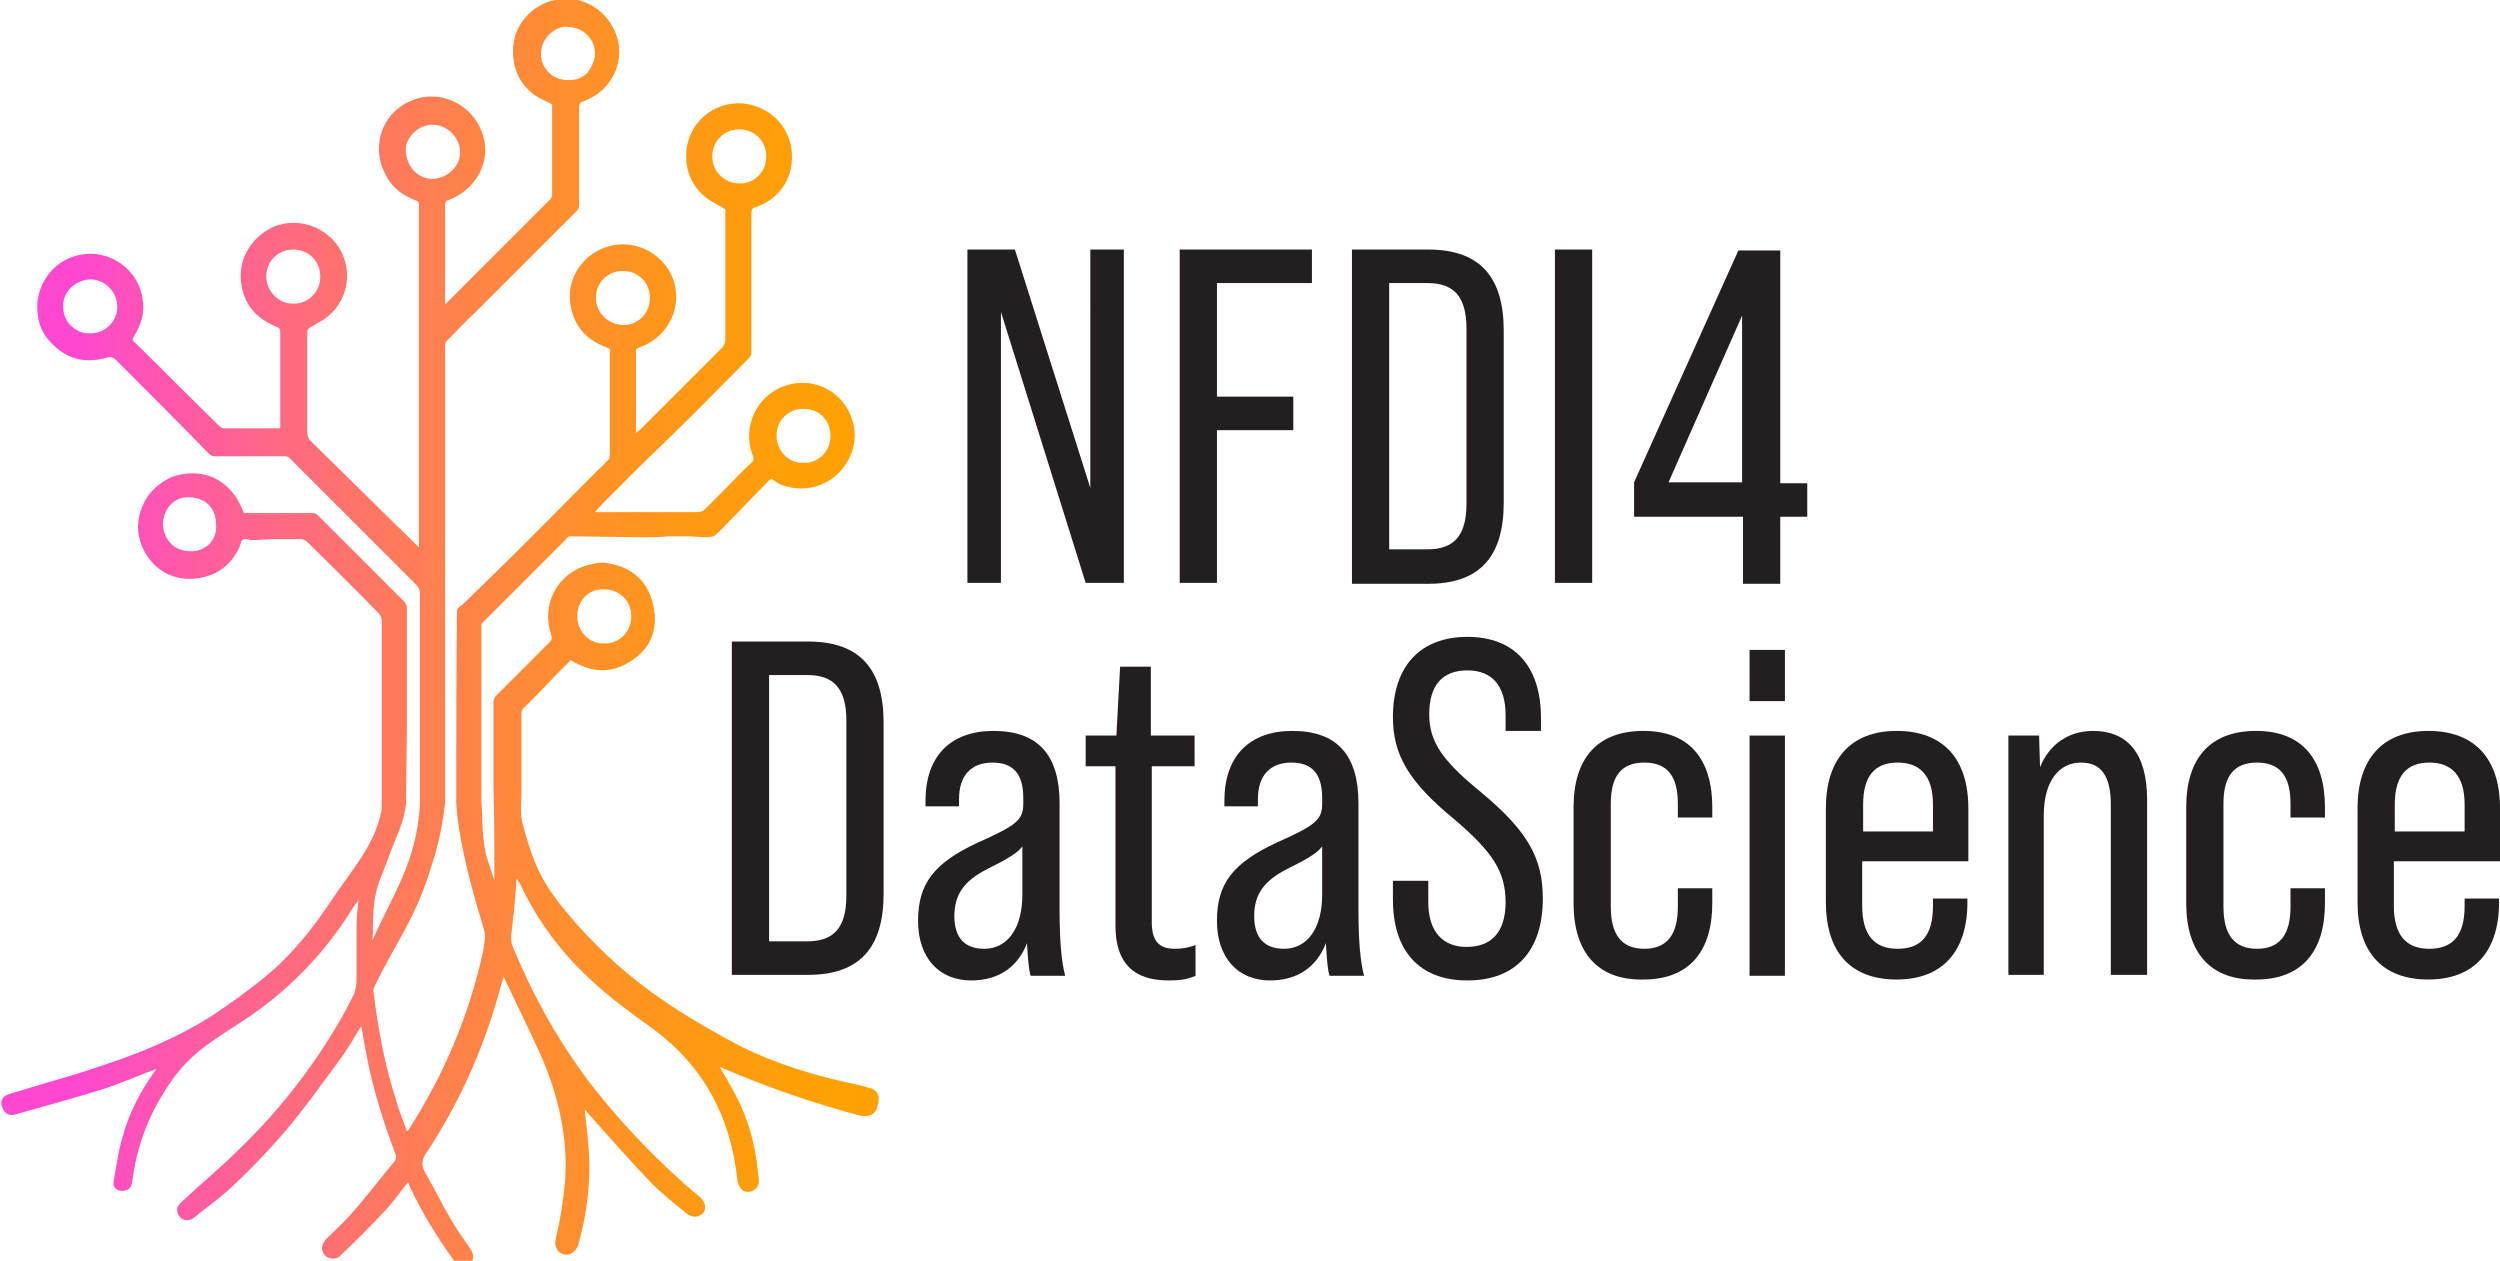
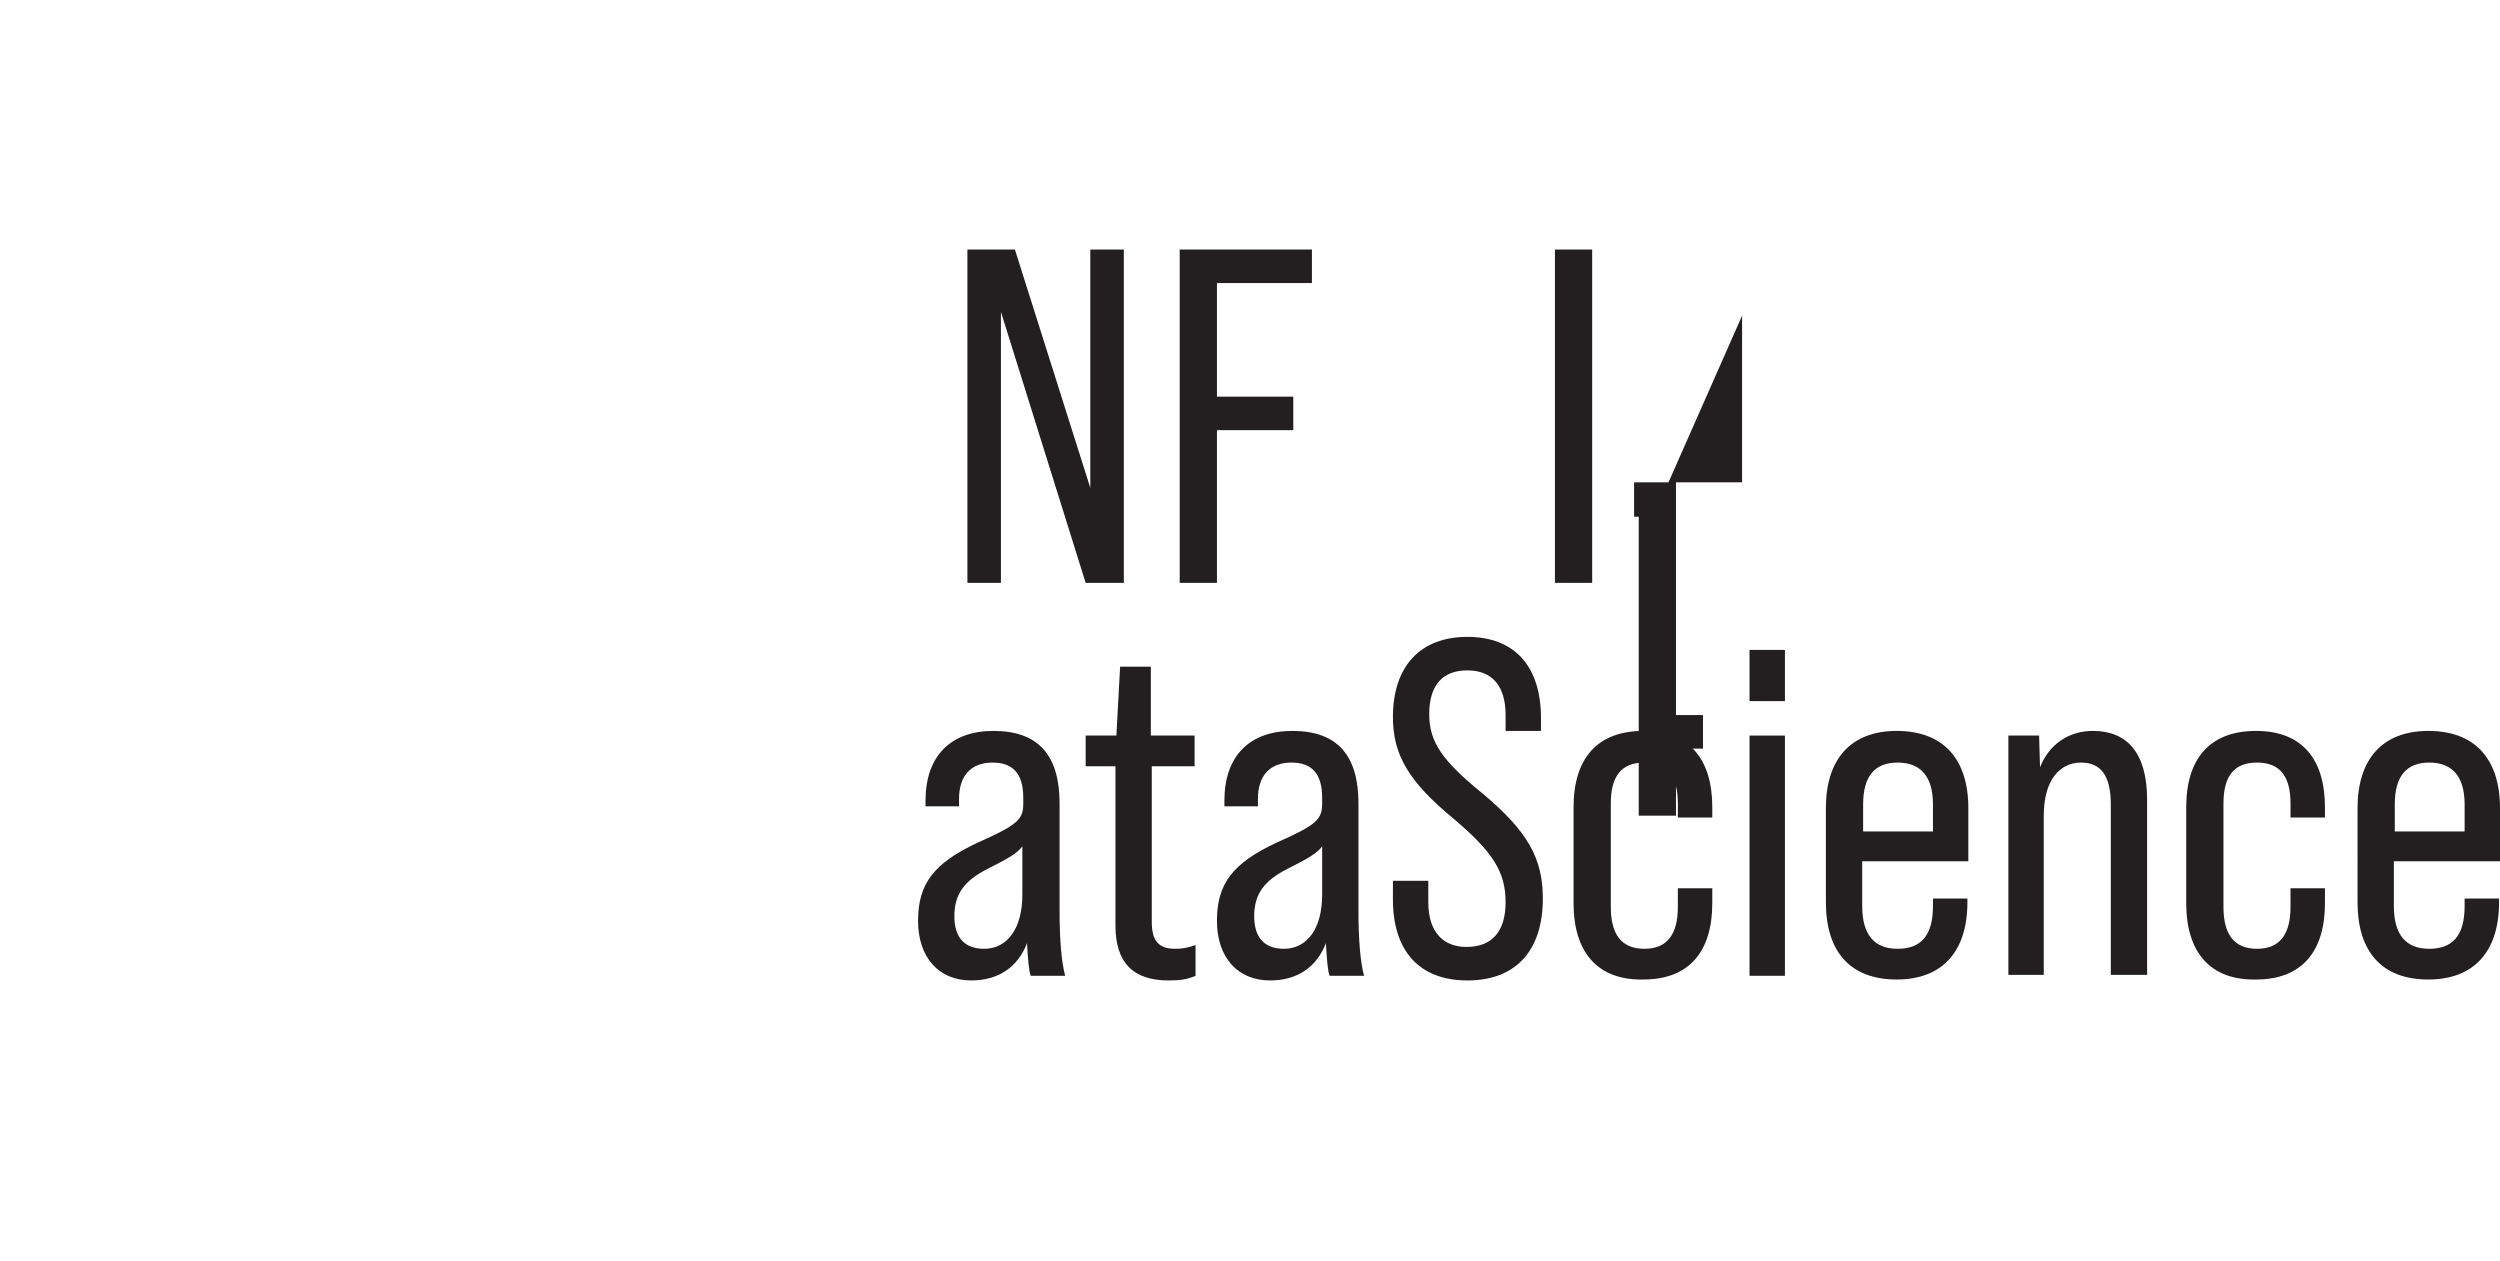
<svg xmlns="http://www.w3.org/2000/svg" version="1.1" id="Ebene_1" x="0px" y="0px" viewBox="0 0 268.5 135.4" style="enable-background:new 0 0 268.5 135.4;" xml:space="preserve">
  <style type="text/css">
	.st0{fill:#231F20;}
	.st1{fill:url(#SVGID_1_);}
</style>
  <g>
    <g>
      <path class="st0" d="M103.9,26.8h5.1l8.1,25.6V26.8h3.6v35.8h-4.1l-9.1-29.1v29.1h-3.6V26.8z" />
      <path class="st0" d="M126.7,26.8h14.2v3.6h-10.2v12.2h8.2v3.6h-8.2v16.4h-4V26.8z" />
-       <path class="st0" d="M145.2,26.8h8.2c5.5,0,8.1,2.9,8.1,8.7V54c0,5.8-2.6,8.7-8.1,8.7h-8.2V26.8z M153.3,59c2.8,0,4.2-1.4,4.2-4.9    V35.3c0-3.5-1.4-4.9-4.2-4.9h-4.1V59H153.3z" />
      <path class="st0" d="M167,26.8h4v35.8h-4V26.8z" />
-       <path class="st0" d="M187.1,55.5h-11.6v-3.7l11.2-24.9h4.5v25h2.9v3.6h-2.9v7.2h-4V55.5z M187.1,51.8V33.9l-7.9,17.9H187.1z" />
+       <path class="st0" d="M187.1,55.5h-11.6v-3.7h4.5v25h2.9v3.6h-2.9v7.2h-4V55.5z M187.1,51.8V33.9l-7.9,17.9H187.1z" />
    </g>
    <g>
-       <path class="st0" d="M78.6,68.9h8.2c5.5,0,8.1,2.9,8.1,8.7v18.4c0,5.8-2.6,8.7-8.1,8.7h-8.2V68.9z M86.7,101.1    c2.8,0,4.2-1.4,4.2-4.9V77.4c0-3.5-1.4-4.9-4.2-4.9h-4.1v28.6H86.7z" />
      <path class="st0" d="M110.7,104.8c-0.2-0.5-0.3-1.8-0.4-3.5c-1,2.6-3.1,4-6,4c-3.5,0-5.7-2.5-5.7-6.4c0-4,1.7-6.2,6.4-8.4    c4.3-1.9,4.9-2.5,4.9-4.2v-0.6c0-2.6-1.1-3.8-3.3-3.8c-2.3,0-3.6,1.4-3.6,3.9v0.8h-3.6V86c0-4.8,2.7-7.5,7.3-7.5    c4.9,0,7.1,2.7,7.1,7.8v11.5c0,3.2,0.2,5.5,0.6,7H110.7z M109.8,96.1v-5.2c-0.5,0.7-1.5,1.3-3.7,2.4c-2.6,1.3-3.6,2.8-3.6,5.1    c0,2.3,1.1,3.5,3.2,3.5C108.2,101.9,109.8,99.7,109.8,96.1z" />
      <path class="st0" d="M123.7,82.3V99c0,2,0.7,2.9,2.5,2.9c0.7,0,1.4-0.1,2.2-0.4v3.3c-0.9,0.4-1.7,0.5-2.9,0.5    c-3.8,0-5.7-1.9-5.7-5.9V82.3h-3.2V79h3.3l0.4-7.4h3.3V79h4.7v3.3H123.7z" />
      <path class="st0" d="M142.8,104.8c-0.2-0.5-0.3-1.8-0.4-3.5c-1,2.6-3.1,4-6,4c-3.5,0-5.7-2.5-5.7-6.4c0-4,1.7-6.2,6.4-8.4    c4.3-1.9,4.9-2.5,4.9-4.2v-0.6c0-2.6-1.1-3.8-3.3-3.8c-2.3,0-3.6,1.4-3.6,3.9v0.8h-3.6V86c0-4.8,2.7-7.5,7.3-7.5    c4.9,0,7.1,2.7,7.1,7.8v11.5c0,3.2,0.2,5.5,0.6,7H142.8z M142,96.1v-5.2c-0.5,0.7-1.5,1.3-3.7,2.4c-2.6,1.3-3.6,2.8-3.6,5.1    c0,2.3,1.1,3.5,3.2,3.5C140.4,101.9,142,99.7,142,96.1z" />
      <path class="st0" d="M149.6,96.6v-2h3.8v2.3c0,3.2,1.6,4.8,4.1,4.8c2.6,0,4.2-1.5,4.2-4.8c0-3.3-1.4-5.4-5.5-8.9    c-5-4.1-6.6-7-6.6-11c0-5.4,2.9-8.6,8-8.6s7.9,3.2,7.9,8.7v1.4h-3.8v-1.7c0-3.2-1.5-4.8-4.1-4.8c-2.6,0-4.1,1.5-4.1,4.7    c0,3,1.4,5,5.7,8.5c4.9,4.1,6.5,7,6.5,11.3c0,5.6-2.9,8.8-8.1,8.8C152.4,105.3,149.6,102.1,149.6,96.6z" />
      <path class="st0" d="M169,97V86.7c0-5.3,2.6-8.2,7.5-8.2c5,0,7.4,3.1,7.4,8.2v1.1h-3.7v-1.5c0-2.9-1.1-4.4-3.6-4.4    s-3.6,1.5-3.6,4.4v11.1c0,2.9,1.1,4.5,3.6,4.5s3.6-1.6,3.6-4.5v-2h3.7V97c0,5.1-2.4,8.2-7.4,8.2C171.6,105.3,169,102.3,169,97z" />
      <path class="st0" d="M187.9,69.8h3.8v5.5h-3.8V69.8z M187.9,79h3.8v25.8h-3.8V79z" />
      <path class="st0" d="M211.4,86.8v5.7H200v4.8c0,3.1,1.3,4.6,3.8,4.6c2.5,0,3.8-1.4,3.8-4.6v-0.8h3.7v0.4c0,5.3-2.7,8.3-7.6,8.3    c-5,0-7.6-3-7.6-8.3V86.8c0-5.3,2.7-8.3,7.6-8.3C208.7,78.5,211.4,81.5,211.4,86.8z M207.6,89.3v-2.9c0-3.1-1.4-4.5-3.8-4.5    s-3.7,1.4-3.7,4.5v2.9H207.6z" />
      <path class="st0" d="M230.6,85.9v18.8h-3.9V86.4c0-3-1-4.5-3.2-4.5c-2.3,0-4,1.9-4,5.7v17.1h-3.8V79h3.3l0.1,3.4    c1-2.5,3.1-3.9,5.7-3.9C228.4,78.5,230.6,80.8,230.6,85.9z" />
      <path class="st0" d="M234.8,97V86.7c0-5.3,2.6-8.2,7.5-8.2c5,0,7.4,3.1,7.4,8.2v1.1H246v-1.5c0-2.9-1.1-4.4-3.6-4.4    s-3.6,1.5-3.6,4.4v11.1c0,2.9,1.1,4.5,3.6,4.5s3.6-1.6,3.6-4.5v-2h3.7V97c0,5.1-2.4,8.2-7.4,8.2C237.4,105.3,234.8,102.3,234.8,97    z" />
      <path class="st0" d="M268.5,86.8v5.7h-11.4v4.8c0,3.1,1.3,4.6,3.8,4.6c2.5,0,3.8-1.4,3.8-4.6v-0.8h3.7v0.4c0,5.3-2.7,8.3-7.6,8.3    c-5,0-7.6-3-7.6-8.3V86.8c0-5.3,2.7-8.3,7.6-8.3C265.8,78.5,268.5,81.5,268.5,86.8z M264.7,89.3v-2.9c0-3.1-1.4-4.5-3.8-4.5    s-3.7,1.4-3.7,4.5v2.9H264.7z" />
    </g>
    <linearGradient id="SVGID_1_" gradientUnits="userSpaceOnUse" x1="0" y1="67.704" x2="94.37" y2="67.704">
      <stop offset="9.279279e-02" style="stop-color:#FF48CF" />
      <stop offset="0.129" style="stop-color:#FF4EC2" />
      <stop offset="0.303" style="stop-color:#FF6787" />
      <stop offset="0.47" style="stop-color:#FF7C57" />
      <stop offset="0.628" style="stop-color:#FF8D31" />
      <stop offset="0.773" style="stop-color:#FF9816" />
      <stop offset="0.902" style="stop-color:#FF9F06" />
      <stop offset="1" style="stop-color:#FFA200" />
    </linearGradient>
-     <path class="st1" d="M93.6,116.9c-0.5-0.1-1-0.3-1.5-0.4c-4.4-0.9-8.7-2.2-12.7-4.2c-5.1-2.7-10-5.7-14.2-9.7   c-1.6-1.5-3.1-3.1-4.5-4.8c-2.3-2.8-3.2-4.6-4.2-8c-0.6-2.1-0.6-2-0.5-4.3l0-0.6c0-3.8,0-4.5,0-8.3c0-0.2,0.1-0.5,0.3-0.6   c1.1-1.1,2.2-2.2,3.2-3.3c0.6-0.6,1.2-1.2,1.8-1.8c2.1,1.3,4.2,1.5,6.3,0.2c2.2-1.3,3.1-3.4,2.6-5.9c-0.5-2.7-2.3-4.3-4.9-4.7   c-0.3-0.1-0.8-0.1-1.4,0c-0.3,0.1-0.5,0.1-0.8,0.2c-3.3,0.9-5,4.3-3.9,7.5c0.1,0.3,0.1,0.5-0.2,0.8c-1.9,1.9-3.8,3.8-5.7,5.7   c-0.2,0.2-0.3,0.4-0.3,0.7c0,5.1,0,2.9,0,8v1c0.1,3.2,0.1,7.1,0.1,10.2l-0.9-2.8c-0.5-2.5-0.3-3.2-0.5-5.7l0-19.1   c3-3,6.1-6.1,9.1-9.1c0.1-0.1,0.2-0.3,0.4-0.3c0.8,0,7.1,0.1,8,0.1c0.8,0,1.7,0,2.5-0.1c0.7,0,1.4,0,2.1,0c0.7,0,1.4,0.1,2.2,0.1   c0.3,0,0.7-0.1,0.9-0.3c0.6-0.5,1.1-1.1,1.6-1.6c1.4-1.4,2.7-2.8,4.1-4.2c0.2-0.2,0.3-0.2,0.5,0c0.3,0.2,0.6,0.4,0.9,0.5   c1.4,0.5,2.9,0.5,4.3-0.1c2.4-1,4.1-3.9,3.3-6.7c-0.9-3.2-4.1-4.9-7.2-3.9c-3.1,1-4.7,4.4-3.6,7.4c0.1,0.3,0.3,0.6-0.1,0.9   c-1,0.9-1.9,1.9-2.9,2.9c-0.7,0.7-1.4,1.4-2.1,2.1c-0.2,0.2-0.5,0.3-0.8,0.3c-3.5,0-7,0-10.5,0c-0.1,0-0.3,0-0.5,0   c0.6-0.7,1.2-1.3,1.8-1.9c1-1,2-2,3-3c1-1,2.1-2,3.1-3c2.9-2.8,5.7-5.7,8.6-8.6c0.2-0.2,0.3-0.4,0.3-0.7c0-4.9,0-9.9,0-14.8   c0-0.5,0.1-0.7,0.6-0.8c2.5-0.9,4.1-3.3,3.7-6.2c-0.4-2.9-2.8-4.7-5.3-4.9c-3.1-0.2-5.8,2.1-6,5.3c-0.1,1.9,0.6,3.6,2.1,4.8   c0.6,0.5,1.4,0.8,2.1,1.3c0,0,0,0.2,0,0.3c0,4.5,0,9.1,0,13.6c0,0.4-0.1,0.7-0.4,1c-2.8,2.8-5.6,5.6-8.3,8.3   c-0.3,0.3-0.5,0.5-0.9,0.8c0-3,0-5.9,0-8.8c0-0.3,0.2-0.3,0.4-0.4c2.8-1,4.4-3.8,3.8-6.6c-0.7-3.2-4.1-5.2-7.3-4.2   c-2.6,0.8-4.5,3.5-3.9,6.4c0.4,2.2,1.7,3.6,3.8,4.4c0.4,0.1,0.5,0.3,0.4,0.6c0,3.6,0,7.2,0,10.8c0,0.3,0,0.6-0.3,0.8   c-0.3,0.3-0.6,0.7-1,1c-3.7,3.7-7.4,7.5-11.2,11.2c-0.4,0.4-3,2.9-3.4,3.3c0,0-0.4,0.2-0.5,0.5c-0.1,0.4-0.1,20.6-0.1,20.6   c0.1,1.7,0.1,1.3,0.3,2.9c0.6,3.7,1.6,7.3,2.7,10.9c0.2,0.6,0,1.5-0.1,2.2c-1.5,6.9-4.2,13.3-8,19.2c0,0.1-0.1,0.1-0.2,0.2   c-0.4-1.2-0.9-2.3-1.2-3.5c-1-3-1.6-6.1-2.1-9.3c-0.1-0.8-0.2-1.5-0.3-2.3c0-0.2,0.1-0.4,0.2-0.6c2.2-4.6,4.4-7.2,6.1-13   c0.7-2.1,1.2-4.6,1.4-6.6c0-1.3,0-2.6,0-3.9c0-5.7,0-8.2,0-14l0-4.6c0-8.9,0-17.7,0-26.6c0-0.2,0.1-0.4,0.2-0.5c1-1,2-2.1,3.1-3.1   c3.6-3.6,7.2-7.2,10.8-10.8c0.3-0.3,0.3-0.5,0.3-0.8c0-3.5,0-6.9,0-10.4c0-0.3,0.1-0.5,0.4-0.6c3.2-1.1,4.8-4.6,3.4-7.6   c-1.1-2.5-3.8-3.9-6.4-3.3c-2.5,0.5-4.6,2.8-4.5,5.6c0,1.9,0.8,3.5,2.3,4.6c0.6,0.4,1.3,0.7,1.9,1c0,0,0,0,0,0c0,3.2,0,6.5,0,9.7   c0,0.2-0.1,0.4-0.2,0.5c-0.6,0.6-1.1,1.1-1.7,1.7c-3.1,3.1-6.2,6.2-9.3,9.3c-0.1,0.1-0.2,0.2-0.3,0.3c0-0.1,0-0.2,0-0.2   c0-3.5,0-7,0-10.5c0-0.3,0.1-0.4,0.3-0.5c0.3-0.1,0.6-0.2,0.9-0.4c1.1-0.6,1.9-1.4,2.5-2.5c0.8-1.6,0.8-3.2,0.1-4.8   c-1.1-2.5-3.9-3.9-6.5-3.3c-2.5,0.6-4.4,2.7-4.4,5.5c0,1.1,0.3,2.1,0.9,3.1c0.7,1.2,1.7,1.9,3,2.4c0.3,0.1,0.4,0.2,0.4,0.6   c0,0.2,0,0.3,0,0.5c0,11.9,0,23.9,0,35.8c0,0.1,0,0.2,0,0.4c-0.1-0.1-0.2-0.2-0.3-0.3C41,54.9,37.1,51,33.2,47.2   C33.1,47,33,46.7,33,46.4c0-3.4,0-6.9,0-10.3c0-0.8,0-0.8,0.8-1.2c0,0,0.1,0,0.1-0.1c2.7-1.2,4.1-4.3,3-7.2c-1.1-3-4.7-4.5-7.6-3.2   c-2,0.9-3.8,3.2-3.4,6c0.3,2.3,1.6,3.8,3.8,4.7c0.3,0.1,0.4,0.2,0.4,0.6c0,3.3,0,6.6,0,9.8c0,0.2,0,0.3,0,0.5c-2.1,0-4.1,0-6.1,0   c-0.1,0-0.3-0.1-0.4-0.2c-3.1-3-6.1-6.1-9.2-9.1c-0.2-0.2-0.2-0.3,0-0.6c0.8-1.3,1.2-2.6,0.9-4.1c-0.6-3.6-4.4-5.7-7.8-4.3   C5.5,28.5,4,30.6,4,33c0,1.7,0.6,3.1,1.9,4.2c1.6,1.5,3.5,1.8,5.6,1.2c0.5-0.1,0.7,0,1,0.3c3.3,3.3,6.6,6.6,9.9,10   c0.2,0.2,0.4,0.3,0.7,0.3c2.5,0,5,0,7.5,0c0.2,0,0.5,0.1,0.6,0.3c2.6,2.6,5.1,5.1,7.7,7.7c1.9,1.9,3.9,3.9,5.8,5.8   c0.3,0.3,0.4,0.6,0.4,1c0,6.9,0,10.7,0,17.6c0,0.7,0,1.5,0,2.2c0,0.9,0,1.9,0,2.9c-0.4,6.2-2.9,9.5-5.1,14.5c0.1-1.3,0-2.7,0.2-4   c0.2-2,0.9-3.1,1.6-5.1c0.8-2.2,1.5-3.3,1.8-5.5l0.1-8.1c0-5.4,0-7.6,0-13c0-0.2-0.1-0.4-0.2-0.6c-0.4-0.4-0.8-0.8-1.2-1.2   c-2.7-2.7-5.5-5.5-8.2-8.2c-0.1-0.1-0.3-0.2-0.5-0.2c-1.3,0-2.6,0-3.8,0c-1.2,0-2.5,0-3.6,0c-0.3-0.7-0.6-1.4-1-1.9   c-1.3-1.8-3.2-2.6-5.4-2.3c-0.6,0.1-1.2,0.2-1.7,0.5c-1.5,0.8-2.5,1.9-3,3.5c-0.5,1.5-0.3,3,0.4,4.3c1.3,2.4,3.7,3.4,6.3,2.8   c1.8-0.4,3.1-1.5,3.9-3.2c0.2-0.4,0.1-1,0.8-0.9c0.2,0,0.3,0.1,0.5,0.1c0.9,0,1.8-0.1,2.8-0.1c0.8,0,1.7,0,2.5,0   c0.2,0,0.5,0.1,0.7,0.3c2.5,2.5,5.1,5,7.6,7.6c0.3,0.3,0.4,0.5,0.4,0.9c0,6.4,0,9.6,0,15.9c0,0.3,0,3.3,0,4.3   c-0.7,3.9-3.3,6.6-5.4,9.8c-2,3-4.2,5.8-7,8.1c-1.9,1.6-3.9,3-6,4.4c-3.5,2.2-7.3,3.8-11.2,5.1c-3.4,1.2-6.9,2.1-10.4,3.2   c-0.7,0.2-1,0.7-0.8,1.3c0.2,0.7,0.7,1.1,1.4,0.9c3.2-0.9,6.5-1.8,9.7-2.8c1.8-0.6,3.6-1.4,5.5-2.1c-1.6,2.2-2.9,4.6-3.6,7.2   c-0.5,1.6-0.7,3.3-1,4.9c-0.1,0.6,0.3,1,0.9,1c0.6,0,1-0.3,1.1-0.9c0.4-3.4,1.5-6.6,3.3-9.5c1.2-2,2.6-3.7,4.5-5.1   c1.6-1.2,3.3-2.2,4.9-3.3c4.2-2.9,7.7-6.5,10.5-10.8c0.3-0.5,0.6-1,1.1-1.6c-0.1,1-0.2,1.8-0.2,2.6c0,1.9,0,3.9,0,5.9   c0,0.5-0.1,1.1-0.3,1.6c-0.5,1-1,2-1.6,3c-3,5.1-6.6,9.7-10.9,13.8c-1.9,1.9-4,3.6-6,5.5c-0.6,0.5-0.6,1-0.2,1.6   c0.4,0.4,1,0.5,1.5,0.1c1.5-1.2,3.2-2.4,4.6-3.8c1.9-1.8,3.7-3.7,5.4-5.7c2.1-2.5,4-5.2,6-7.9c0.7-1,1.3-2.1,2-3.2   c0.2,1.2,0.4,2.2,0.6,3.3c0.7,3.6,1.8,7.1,3.1,10.5c0.1,0.2,0,0.6-0.1,0.7c-1.6,1.9-3.1,3.9-4.7,5.7c-0.8,0.9-1.8,1.8-2.7,2.7   c-0.2,0.3-0.5,0.7-0.4,1.1c0.1,0.9,1.3,1.3,1.9,0.7c1.6-1.5,3.1-3,4.6-4.6c1-1,1.8-2.2,2.7-3.3c0.1,0.1,0.2,0.3,0.2,0.4   c1.3,2.8,2.9,5.4,4.7,7.9c0.4,0.6,1.1,0.8,1.6,0.5c0.6-0.4,0.7-0.9,0.2-1.7c-0.7-1-1.4-2-2-3c-1-1.7-1.8-3.4-2.8-5.1   c-0.5-0.8-0.4-1.5,0.1-2.2c3.4-5.1,5.9-10.7,7.6-16.5c0.2-0.7,0.4-1.5,0.7-2.4c1.4,3,2.8,5.8,4.1,8.7c1.8,4.2,2.8,8.6,2.5,13.2   c-0.2,2.1-0.5,4.1-1,6.2c-0.2,0.8,0.1,1.5,0.8,1.7c0.7,0.2,1.3-0.2,1.6-1c0.8-2.8,1.2-5.6,1.2-8.4c0-2.1-0.3-4.1-0.5-6.1   c0.1,0,0.2,0.2,0.3,0.3c2.3,2.6,4.6,5.2,7,7.7c1.1,1.1,2.4,2.1,3.6,3.1c0.6,0.5,1.3,0.5,1.8,0c0.4-0.5,0.3-1.2-0.4-1.8   c-0.8-0.7-1.6-1.3-2.3-2c-3.2-2.9-6.2-6.1-8.9-9.5c-3.7-4.7-6.6-9.9-8.9-15.5c-0.1-0.3-0.1-0.7-0.1-1c0.1-0.9,0.2-1.8,0.3-2.7   c0.1-1.1,0.2-2.2,0.3-3.5c0.1,0.3,0.2,0.4,0.3,0.5c1.8,3.9,4.3,7.3,7.4,10.2c2.1,2,4.4,3.7,6.8,5.4c5.6,4.1,8.5,9.6,9.2,16.4   c0.1,0.7,0.6,1.3,1.2,1.2c0.6,0,1.2-0.6,1.1-1.3c0-0.3-0.1-0.6-0.1-0.9c-0.3-3-1.1-5.8-2.5-8.4c-0.5-0.9-1-1.8-1.6-2.8   c0.2,0.1,0.4,0.1,0.5,0.2c4.7,2,9.6,3.7,14.5,5c0.9,0.2,1.6,0,1.9-0.8C94.6,117.7,94.3,117.2,93.6,116.9z M64.9,63.3   c1.6,0,2.9,1.2,2.9,2.9c0,1.9-1.6,3-2.9,2.9c-1.5,0.1-2.9-1.2-2.9-2.9C62,64.4,63.3,63.2,64.9,63.3z M86.3,43.9   c1.6,0,2.9,1.2,2.9,2.9c0,1.9-1.6,3-2.9,2.9c-1.5,0.1-2.9-1.2-2.9-2.9C83.4,45.1,84.7,43.9,86.3,43.9z M76.5,16.8   c0-1.7,1.3-2.9,2.9-2.9c1.6,0,2.9,1.2,2.9,2.9c0,1.9-1.6,3-2.9,2.9C77.9,19.7,76.5,18.5,76.5,16.8z M64,32c0-1.7,1.3-2.9,2.9-2.9   c1.6,0,2.9,1.2,2.9,2.9c0,1.9-1.6,3-2.9,2.9C65.5,34.9,64,33.7,64,32z M58.1,5.8L58.1,5.8c0-0.4,0.1-0.8,0.2-1.1   c0.4-0.9,1.2-1.6,2.1-1.8c0.2,0,0.4-0.1,0.6,0c1.6,0,2.9,1.3,2.9,2.8v0l0,0c0,0.3,0,0.5-0.1,0.7c-0.1,0.5-0.4,1-0.7,1.4   c-0.3,0.3-0.6,0.5-0.9,0.6c-0.4,0.2-0.8,0.2-1.2,0.2h0C59.3,8.6,58.1,7.3,58.1,5.8z M9.5,35.8c-1.4,0-2.8-1.3-2.7-2.9   c-0.1-1.5,1.3-2.9,3-2.9c1.5,0.1,2.8,1.3,2.8,3C12.6,34.4,11.4,35.9,9.5,35.8z M28.6,29.7c0-1.7,1.3-2.9,2.9-2.9   c1.6,0,2.9,1.2,2.9,2.9c0,1.9-1.6,3-2.9,2.9C30.1,32.7,28.6,31.4,28.6,29.7z M43.6,16.3c-0.2-1.3,1.2-2.9,2.8-2.9   c1.7,0,2.8,1.3,3,2.6c0.2,1.8-1.3,3.1-2.8,3.2C45,19.3,43.7,18,43.6,16.3z M20.4,59.2c-1.7,0-2.9-1.3-2.9-3   c0.1-1.6,1.2-2.8,2.7-2.8c1.9,0,3,1.2,3,2.9C23.4,58,22,59.3,20.4,59.2z" />
  </g>
  <g>
</g>
  <g>
</g>
  <g>
</g>
  <g>
</g>
  <g>
</g>
  <g>
</g>
  <g>
</g>
  <g>
</g>
  <g>
</g>
  <g>
</g>
  <g>
</g>
  <g>
</g>
  <g>
</g>
  <g>
</g>
  <g>
</g>
</svg>